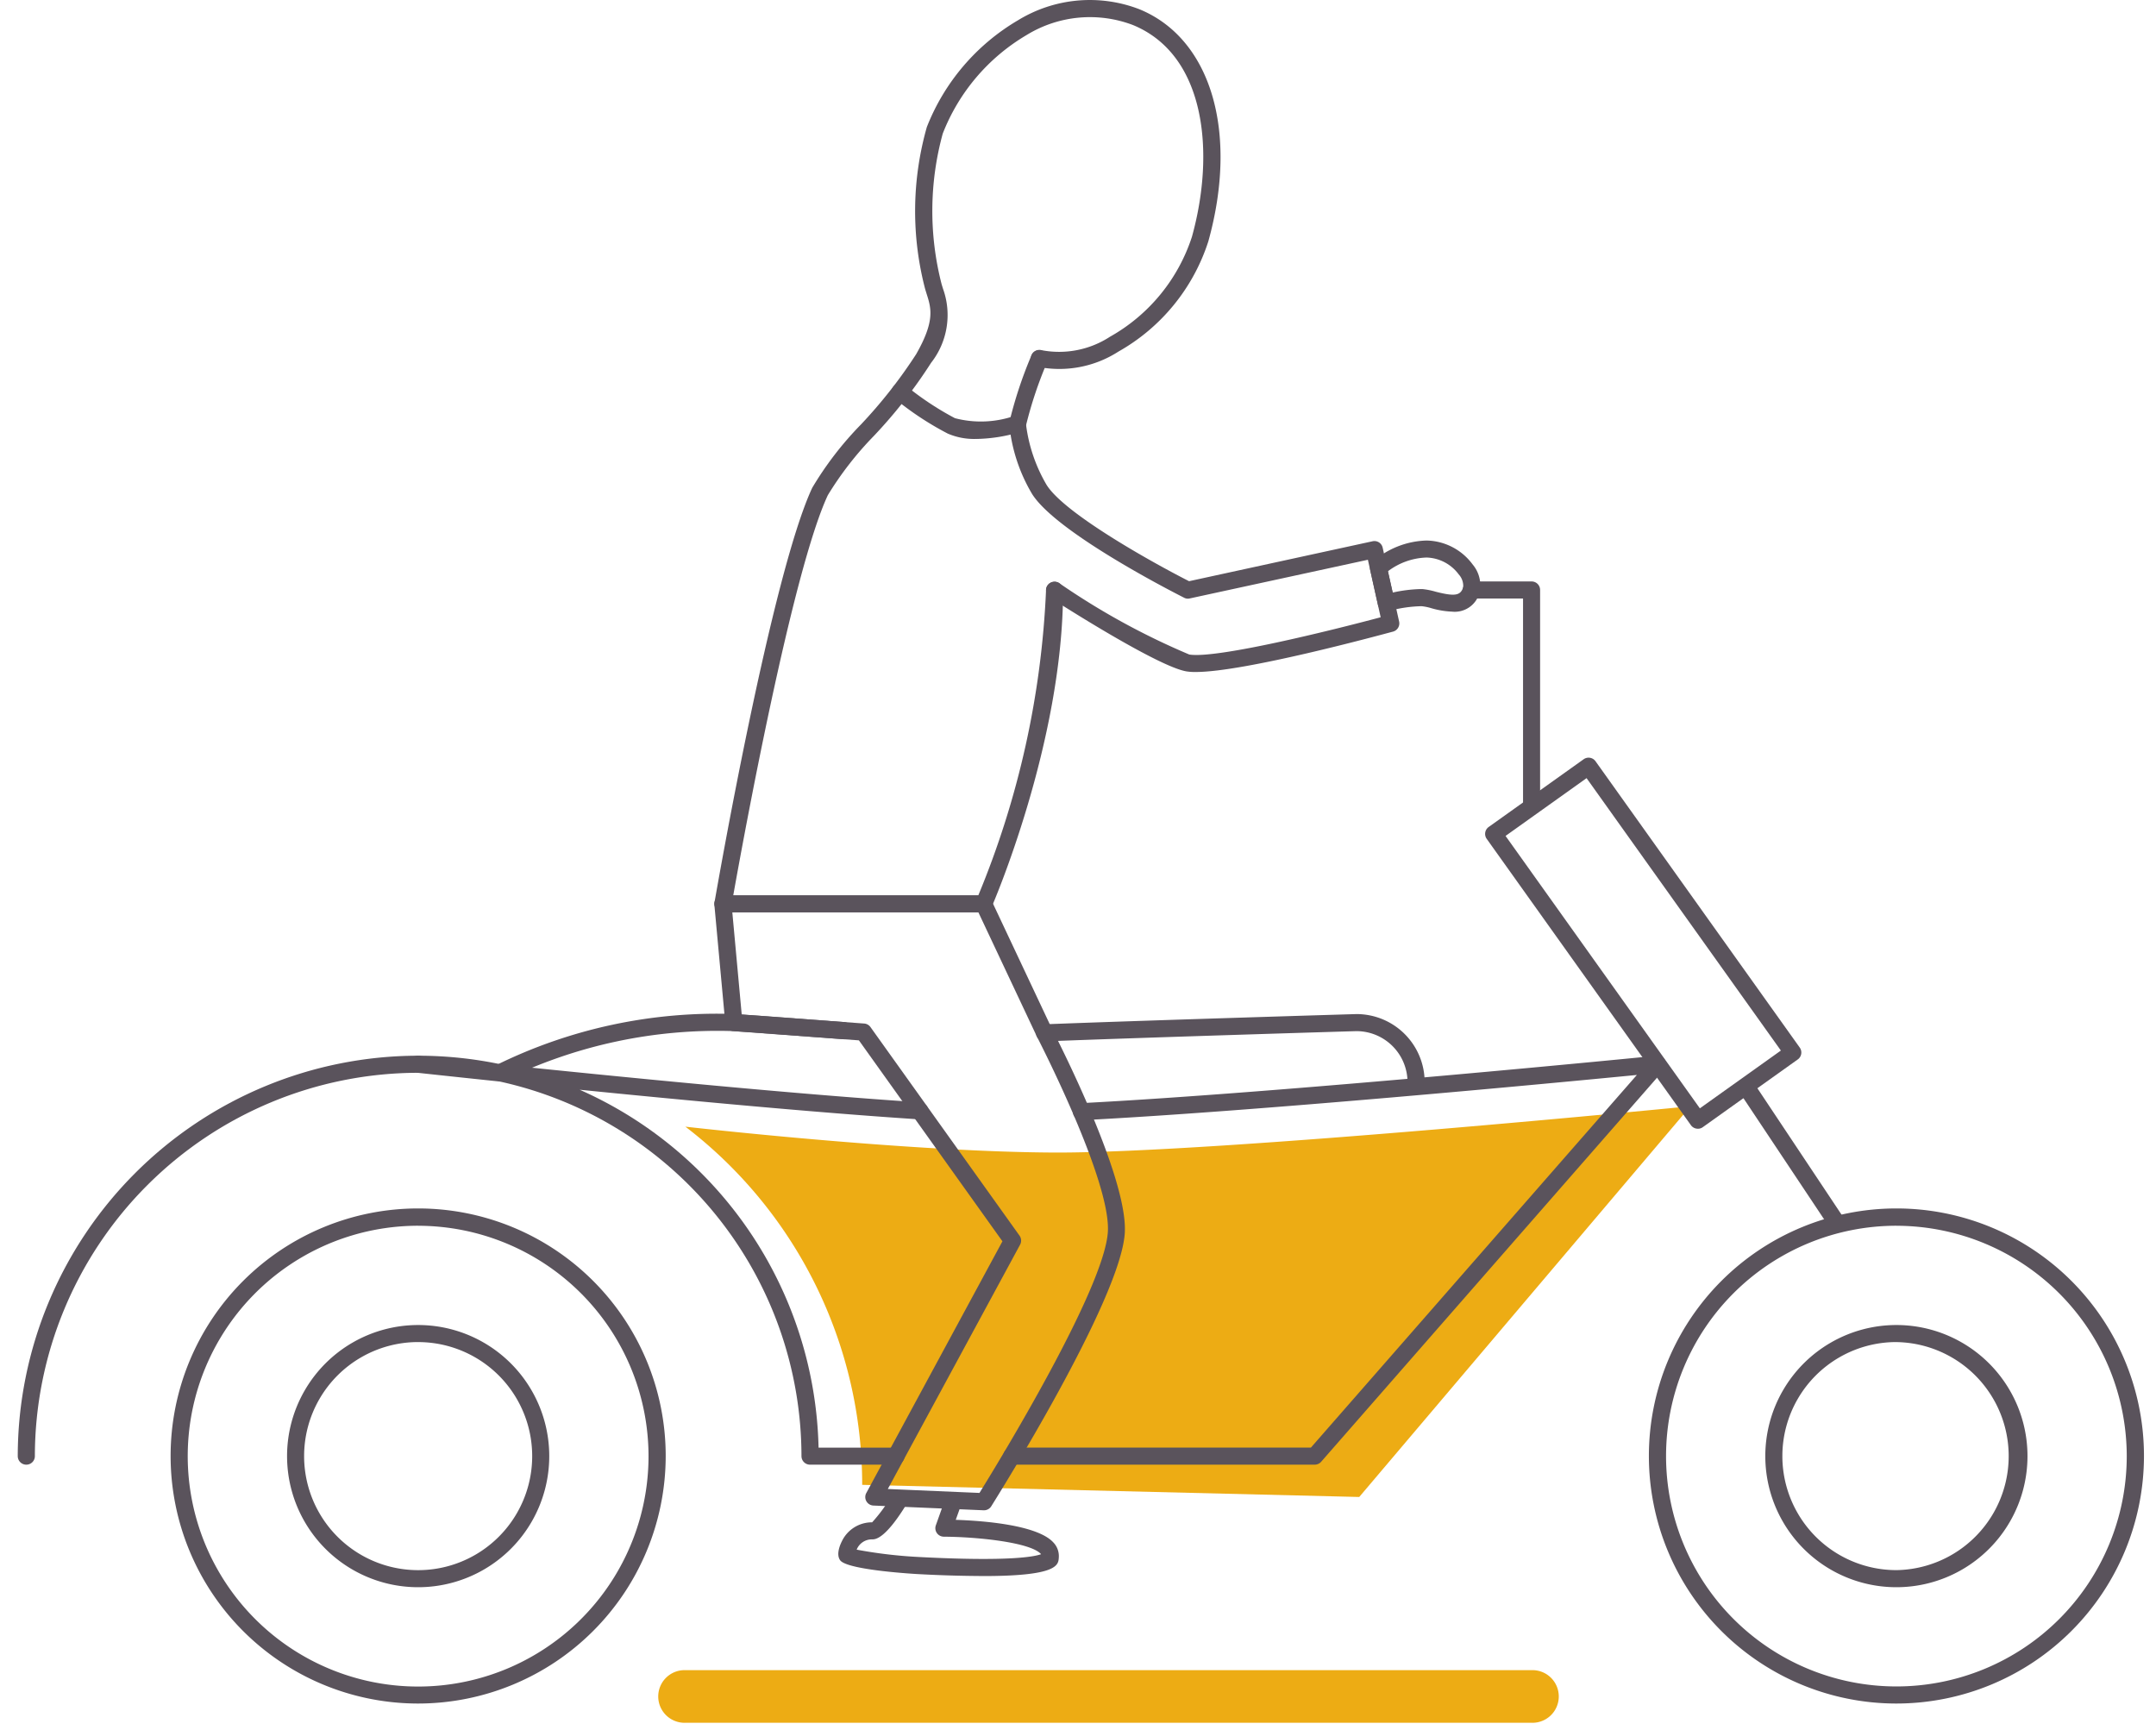
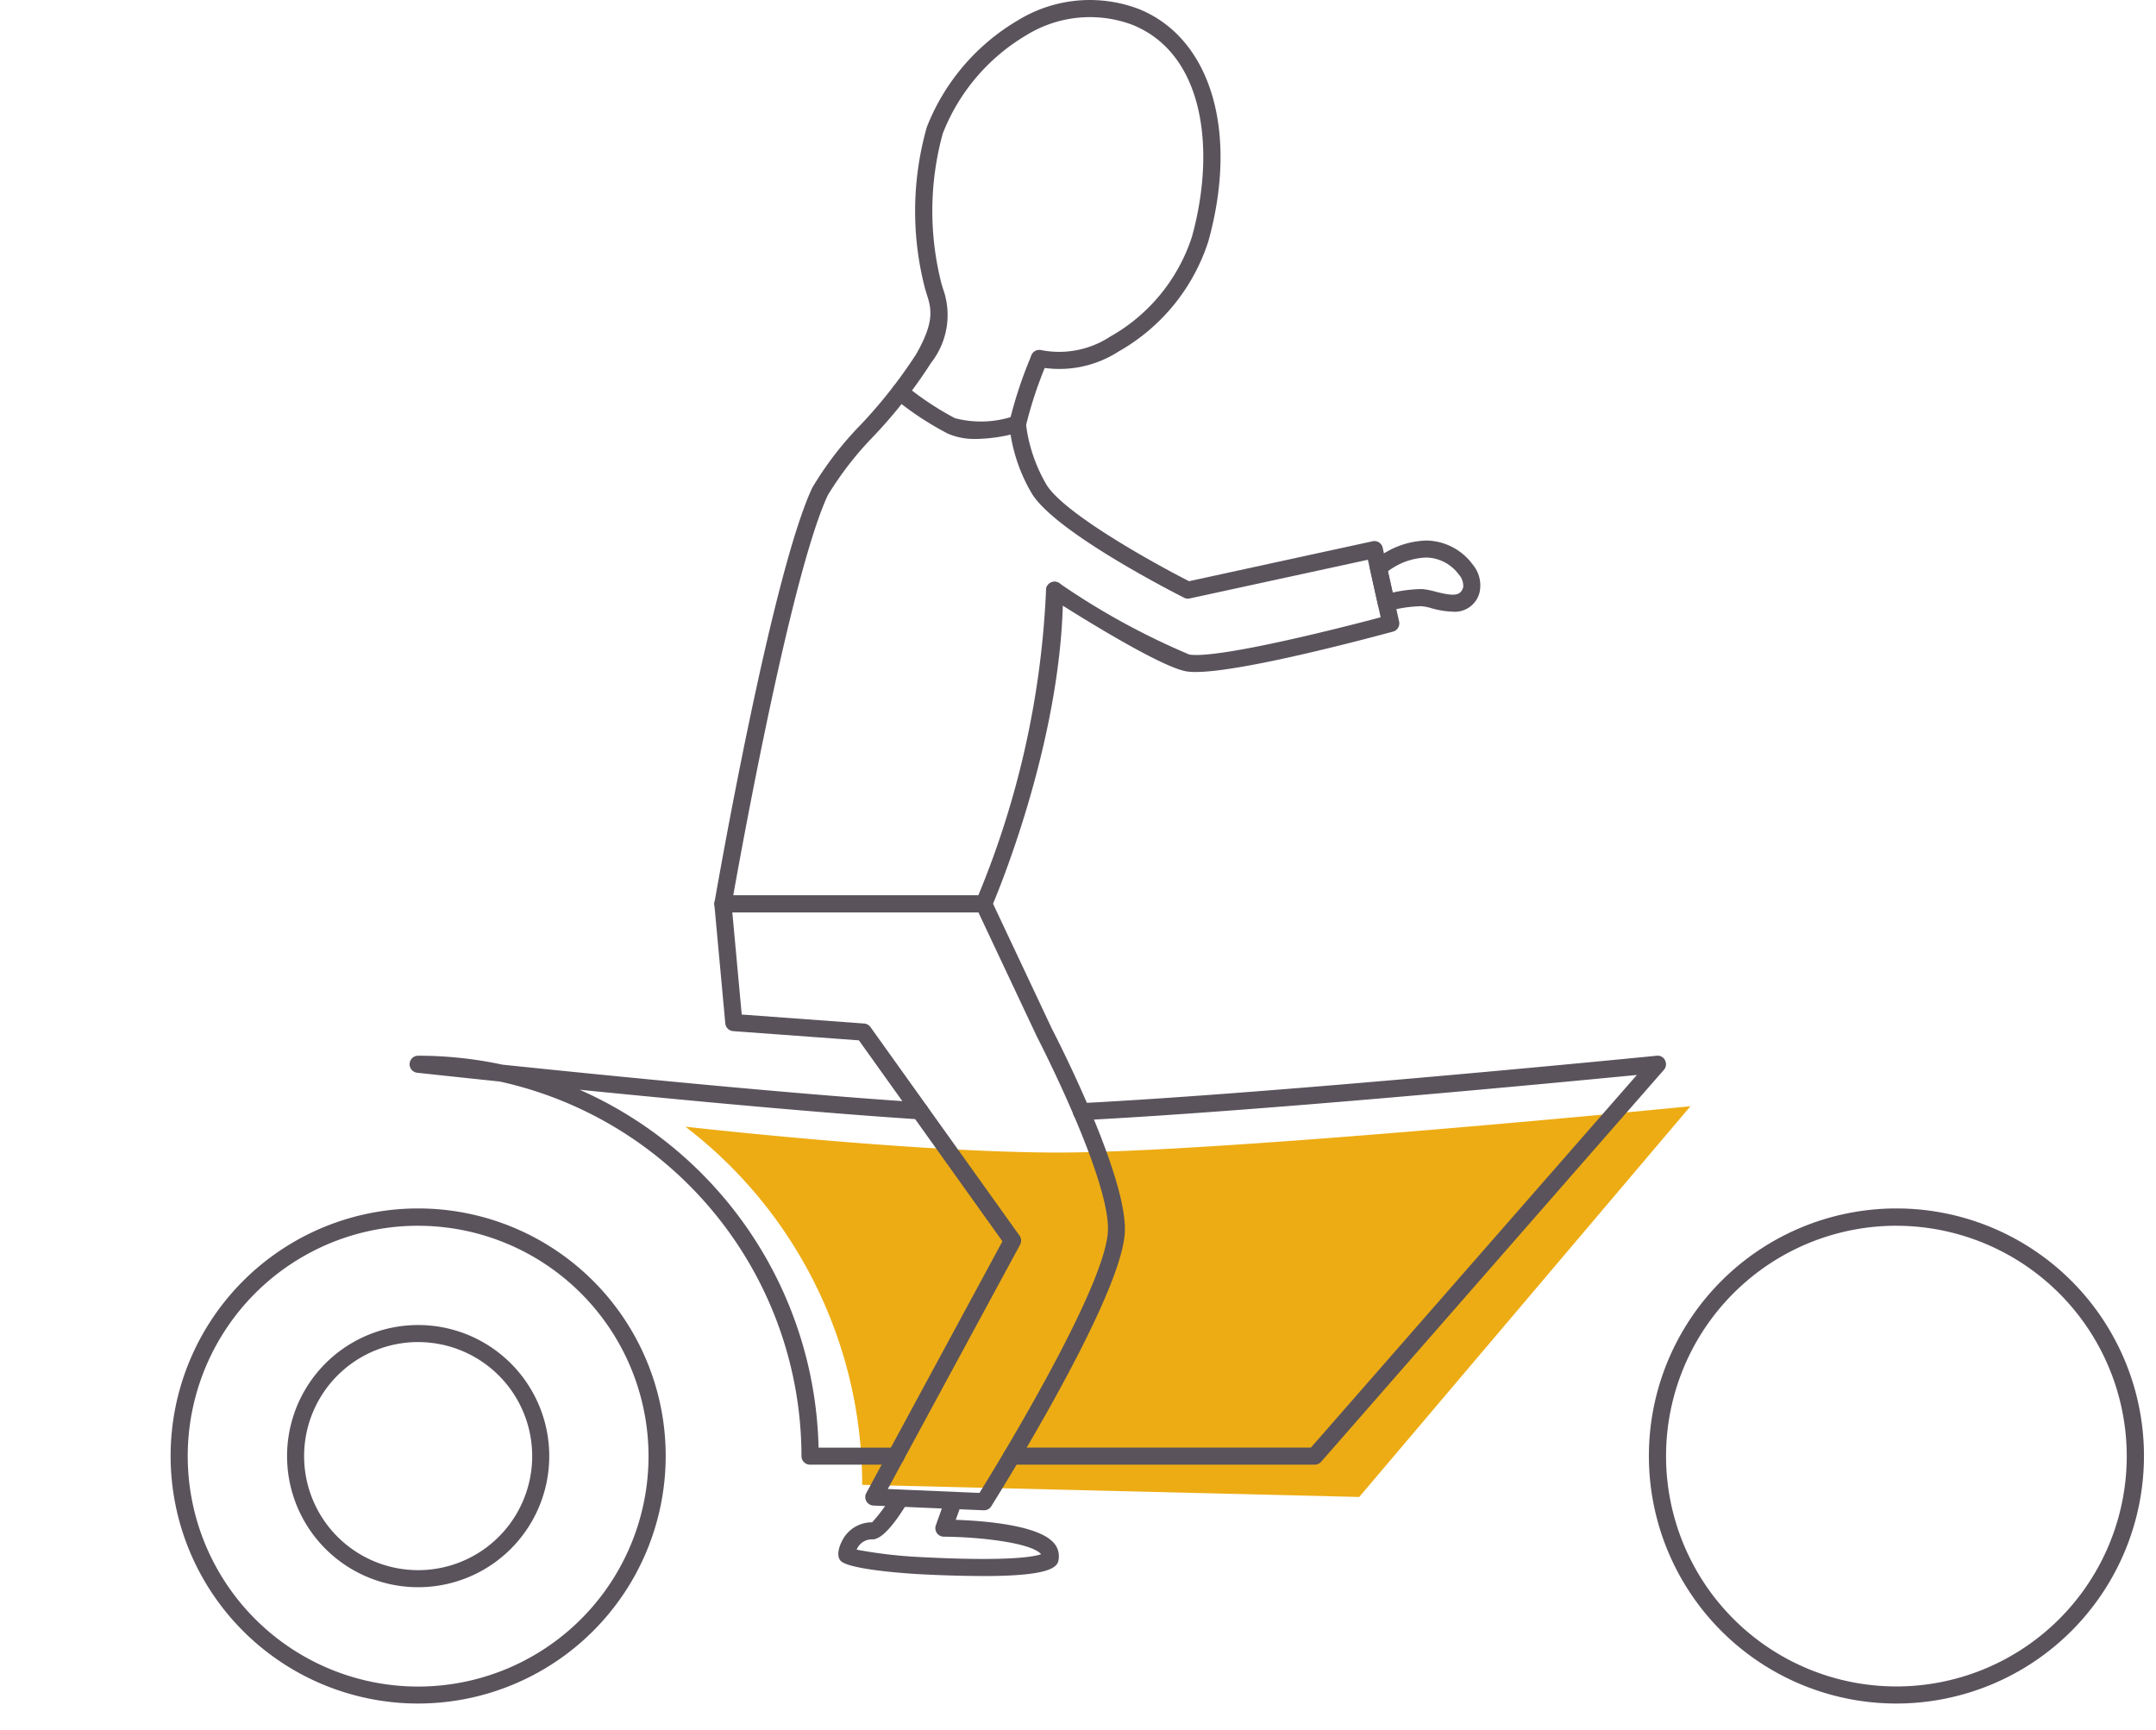
<svg xmlns="http://www.w3.org/2000/svg" width="81" height="65" viewBox="0 0 81 65" fill="none">
  <path d="M15.71 64a9.3 9.3 0 1 1 9.3-9.3 9.306 9.306 0 0 1-9.3 9.3m0-17.95a8.656 8.656 0 1 0 8.655 8.655 8.664 8.664 0 0 0-8.655-8.654" fill="#5A535C" />
  <path d="M15.71 59.63a4.925 4.925 0 1 1 0-9.85 4.925 4.925 0 0 1 0 9.85m0-9.21a4.284 4.284 0 1 0 0 8.569 4.284 4.284 0 0 0 0-8.568M71.248 64a9.3 9.3 0 1 1 9.3-9.3 9.306 9.306 0 0 1-9.3 9.3m0-17.95a8.654 8.654 0 1 0 8.653 8.655 8.665 8.665 0 0 0-8.653-8.654" fill="#5A535C" />
-   <path d="M71.248 59.63a4.925 4.925 0 1 1-.002-9.85 4.925 4.925 0 0 1 .002 9.85m0-9.21a4.284 4.284 0 1 0-.002 8.568 4.284 4.284 0 0 0 .002-8.567" fill="#5A535C" />
  <path d="M25.75 42.328a16.93 16.93 0 0 1 6.642 13.456l18.674.456L63.51 41.56s-17.77 1.76-23.86 1.74c-5.584-.018-13.9-.972-13.9-.972" fill="#EDAC14" />
  <path d="M49.396 55.026H38.012a.32.32 0 1 1 0-.641H49.25l12.247-14c-3.083.3-14.273 1.365-20.851 1.7a.32.32 0 1 1-.034-.641c7.63-.392 21.489-1.767 21.627-1.781a.305.305 0 0 1 .316.172.32.32 0 0 1-.043.358L49.636 54.916a.32.32 0 0 1-.24.11m-15.737 0h-3.227a.32.32 0 0 1-.321-.321 14.426 14.426 0 0 0-11.337-14.073c-1.856-.194-3.063-.326-3.1-.33a.321.321 0 0 1 .034-.64c1.064 0 2.126.112 3.167.336 3.98.414 10.908 1.106 15.7 1.415a.32.32 0 0 1 .3.34.323.323 0 0 1-.34.3c-3.756-.242-8.823-.718-12.758-1.113a15.07 15.07 0 0 1 8.976 13.446h2.909a.32.32 0 0 1 0 .64z" fill="#5A535C" />
-   <path d="M63.787 42.405a.32.32 0 0 1-.261-.134l-7.671-10.756a.32.32 0 0 1 .075-.447l3.566-2.543a.32.32 0 0 1 .447.074l7.672 10.756a.32.32 0 0 1-.075.448l-3.566 2.543a.3.3 0 0 1-.187.059m-7.224-11 7.3 10.234 3.044-2.171-7.3-10.234z" fill="#5A535C" />
-   <path d="M68.953 46.182a.32.32 0 0 1-.268-.143l-3.2-4.805a.32.32 0 0 1 .205-.494.32.32 0 0 1 .33.138l3.2 4.806a.321.321 0 0 1-.267.5zM57.54 30.5a.32.32 0 0 1-.32-.321v-7.693h-1.944a.321.321 0 0 1 0-.642h2.265a.32.32 0 0 1 .32.32v8.015a.32.32 0 0 1-.32.321M.988 55.026a.32.32 0 0 1-.321-.321A15.06 15.06 0 0 1 15.71 39.662a.32.32 0 0 1 0 .642 14.42 14.42 0 0 0-14.4 14.4.32.32 0 0 1-.322.322M53.2 40.977a.32.32 0 0 1-.32-.321 1.92 1.92 0 0 0-1.918-1.917c-.067 0-7.776.233-11.7.385h-.013a.32.32 0 1 1-.012-.642c3.929-.151 11.64-.382 11.719-.384a2.56 2.56 0 0 1 2.568 2.558.32.32 0 0 1-.324.32m-34.401-.36a.321.321 0 0 1-.132-.613 18.74 18.74 0 0 1 8.924-1.907c.736.046 1.655.116 2.662.192l1.464.11a.32.32 0 0 1 .284.218q.02.061.016.125a.3.3 0 0 1-.215.29.3.3 0 0 1-.128.01l-1.466-.11c-1-.076-1.92-.146-2.654-.193a18.2 18.2 0 0 0-8.62 1.852.3.3 0 0 1-.135.026" fill="#5A535C" />
-   <path d="M57.543 64.723H25.75a.989.989 0 1 1 0-1.977h31.792a.989.989 0 1 1 0 1.977" fill="#EDAC14" />
  <path d="M36.96 34.275h-9.8a.32.32 0 0 1-.316-.375c.087-.5 2.14-12.3 3.672-15.575a12.6 12.6 0 0 1 1.828-2.376 18.4 18.4 0 0 0 2.076-2.643c.716-1.255.565-1.727.39-2.276l-.051-.166c-.525-2-.503-4.103.062-6.091A8.07 8.07 0 0 1 38.245.762a5.17 5.17 0 0 1 4.559-.416c2.693 1.1 3.736 4.608 2.593 8.72a7.33 7.33 0 0 1-3.38 4.144 4.1 4.1 0 0 1-3.054.565.32.32 0 0 1-.222-.396.32.32 0 0 1 .396-.222 3.5 3.5 0 0 0 2.566-.507 6.67 6.67 0 0 0 3.078-3.756c.874-3.148.527-6.83-2.22-7.955a4.55 4.55 0 0 0-4 .382 7.43 7.43 0 0 0-3.143 3.7 11 11 0 0 0-.04 5.663l.048.157a2.91 2.91 0 0 1-.445 2.789 18.5 18.5 0 0 1-2.151 2.748 12.5 12.5 0 0 0-1.728 2.224c-1.344 2.875-3.184 12.958-3.554 15.037h9.206a33.7 33.7 0 0 0 2.545-11.464.32.32 0 1 1 .64 0c0 5.734-2.66 11.848-2.687 11.909a.32.32 0 0 1-.292.19" fill="#5A535C" />
  <path d="M36.97 56.74h-.013l-4.143-.178a.32.32 0 0 1-.306-.318q0-.083.04-.155l5.113-9.454-5.392-7.55-4.72-.346a.32.32 0 0 1-.3-.291l-.411-4.461a.32.32 0 0 1 .319-.35h9.8a.32.32 0 0 1 .289.184l2.282 4.846c.112.215 2.859 5.543 2.73 7.654-.152 2.508-4.821 9.955-5.018 10.27a.32.32 0 0 1-.27.149m-3.615-.8 3.443.148c.683-1.1 4.693-7.654 4.824-9.811.117-1.935-2.637-7.276-2.665-7.33l-2.2-4.672h-9.244l.353 3.84 4.6.338a.32.32 0 0 1 .238.134l5.6 7.836a.32.32 0 0 1 .02.339z" fill="#5A535C" />
  <path d="M36.938 59.21a48 48 0 0 1-2.4-.07c-.027 0-2.69-.143-2.972-.52-.16-.216-.01-.571.062-.714a1.25 1.25 0 0 1 1.138-.714q.397-.438.7-.943a.321.321 0 1 1 .545.339c-.776 1.245-1.132 1.245-1.248 1.245a.61.61 0 0 0-.578.386q1.181.22 2.381.278c3.363.175 4.3-.017 4.546-.107l-.007-.01c-.4-.435-2.373-.641-3.646-.648a.32.32 0 0 1-.3-.427l.354-.995a.322.322 0 0 1 .6.214l-.206.575c.995.033 3.057.183 3.666.848a.74.74 0 0 1 .206.566c-.016.29-.05.698-2.842.698m7.988-33.965a2 2 0 0 1-.346-.022c-1.065-.173-4.72-2.51-5.133-2.777a.32.32 0 0 1 .347-.54 27.2 27.2 0 0 0 4.888 2.683c1.022.164 5.284-.891 7.19-1.4l-.48-2.16-6.693 1.453a.3.3 0 0 1-.212-.027c-.195-.1-4.782-2.414-5.712-3.9a6.3 6.3 0 0 1-.861-2.663c.207-.868.486-1.717.836-2.537a.32.32 0 0 1 .595.243 15.3 15.3 0 0 0-.794 2.37c.102.793.364 1.557.769 2.246.675 1.085 4 2.932 5.354 3.62l6.894-1.5a.317.317 0 0 1 .38.244l.617 2.77a.32.32 0 0 1-.228.38c-.601.16-5.591 1.517-7.411 1.517" fill="#5A535C" />
  <path d="M36.678 16.49a2.5 2.5 0 0 1-1.07-.2 11.5 11.5 0 0 1-2-1.32.321.321 0 0 1 .41-.494c.577.473 1.2.887 1.86 1.235a3.86 3.86 0 0 0 2.253-.093.32.32 0 1 1 .2.61 6 6 0 0 1-1.653.263m17.9 6.489a3.3 3.3 0 0 1-.794-.128 2 2 0 0 0-.375-.078 5 5 0 0 0-1.247.186.32.32 0 0 1-.394-.241l-.292-1.312a.32.32 0 0 1 .093-.3 3.2 3.2 0 0 1 2.026-.8 2.2 2.2 0 0 1 1.732.9 1.22 1.22 0 0 1 .257 1.06.96.96 0 0 1-1.006.714m-1.23-.85h.093q.255.027.5.1c.716.182.929.147 1.03-.165a.64.64 0 0 0-.165-.484 1.56 1.56 0 0 0-1.212-.636 2.53 2.53 0 0 0-1.45.516l.179.8q.505-.114 1.024-.131" fill="#5A535C" />
</svg>